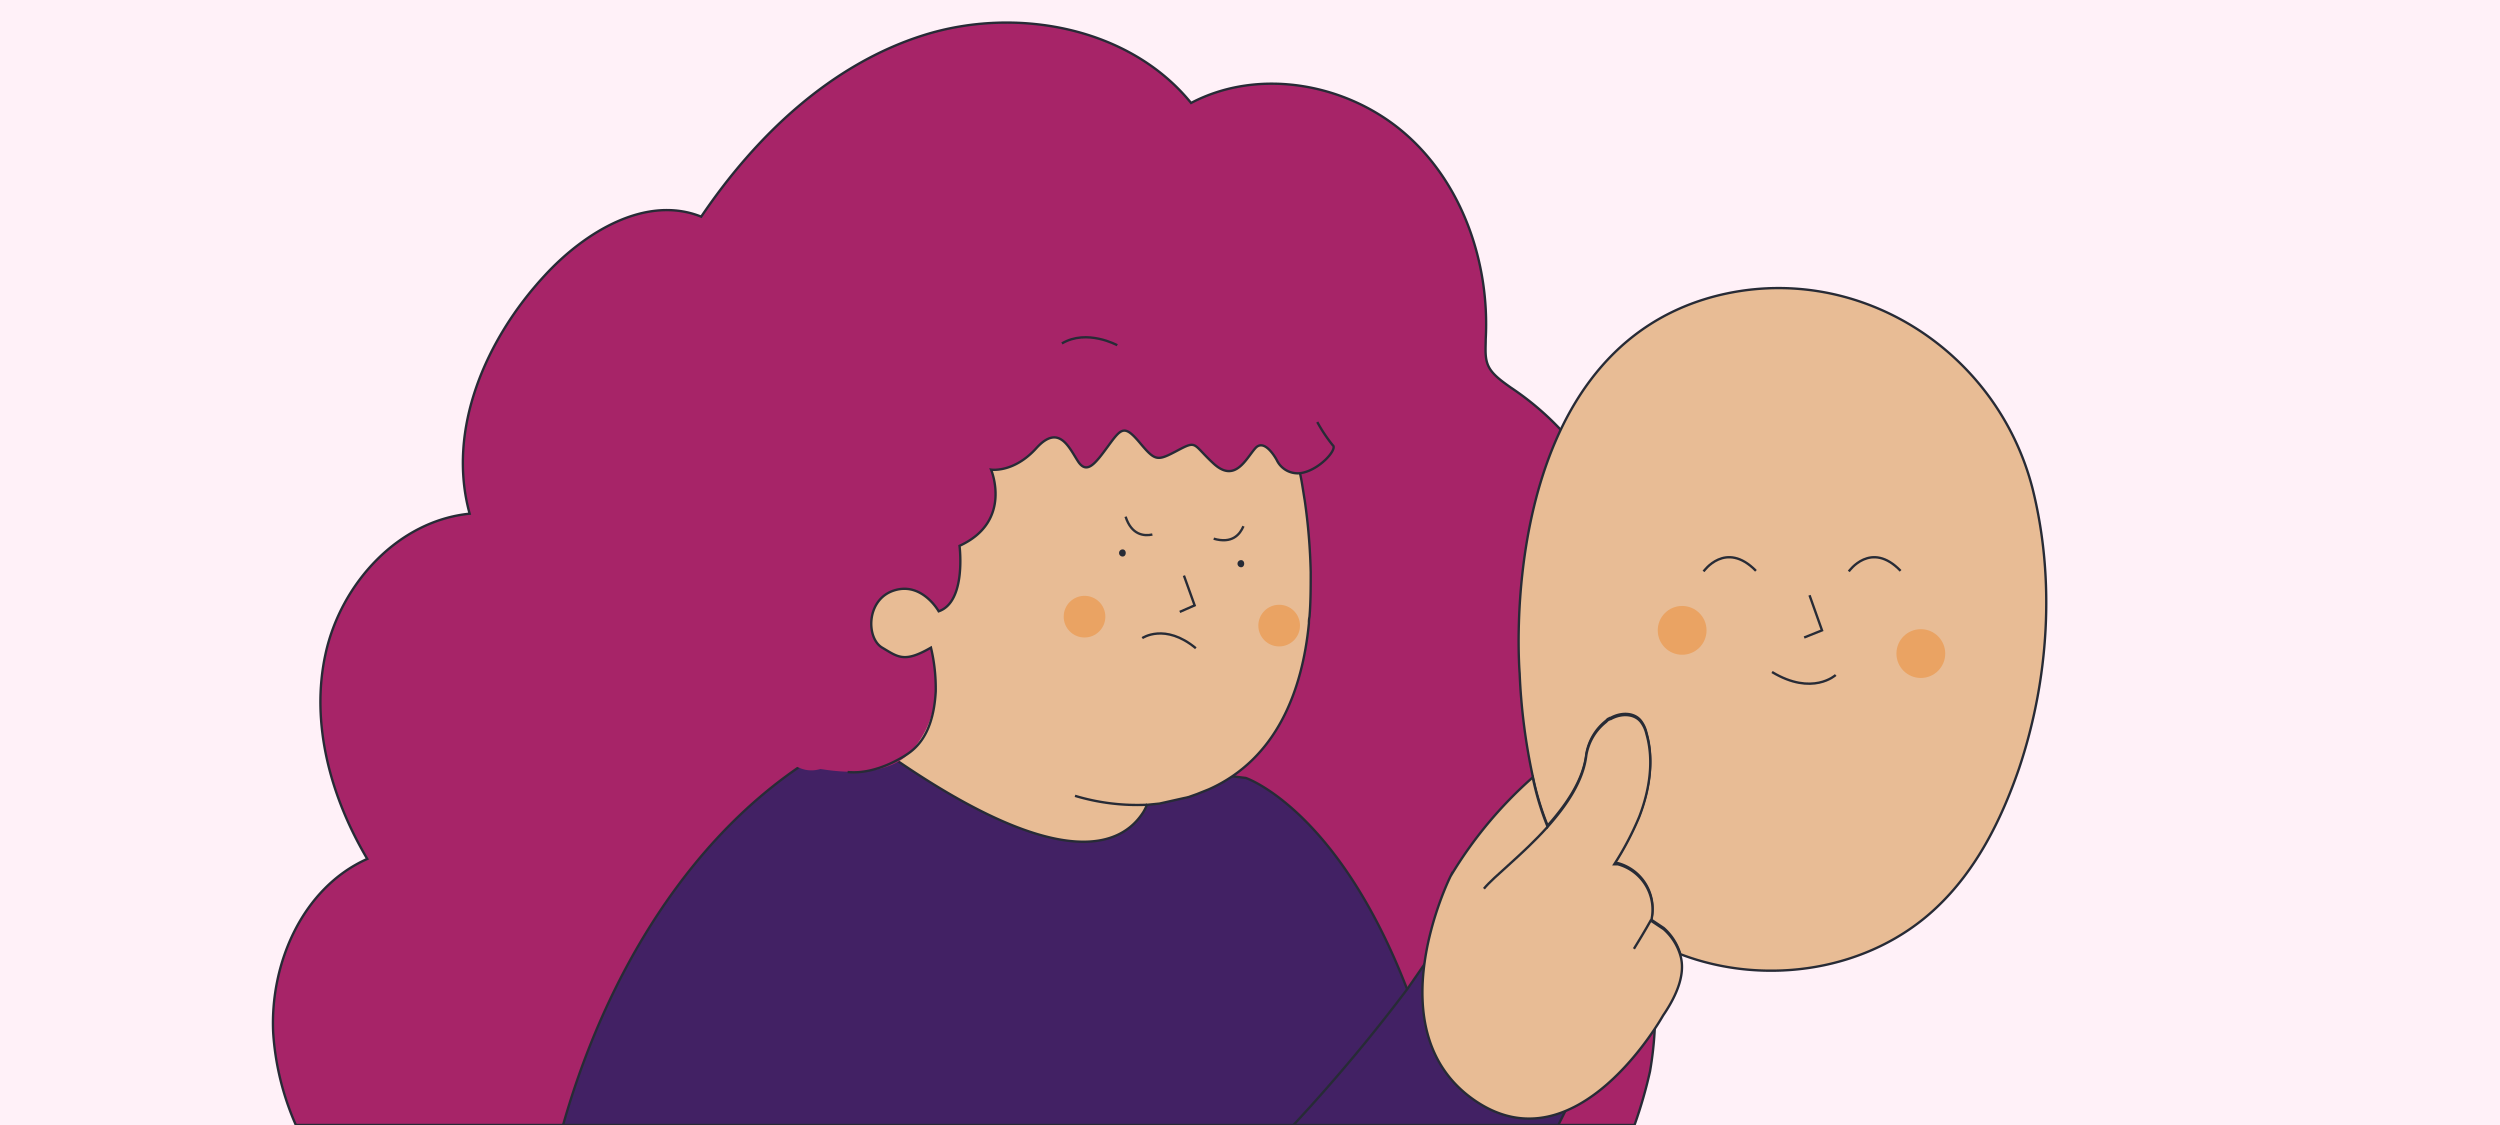
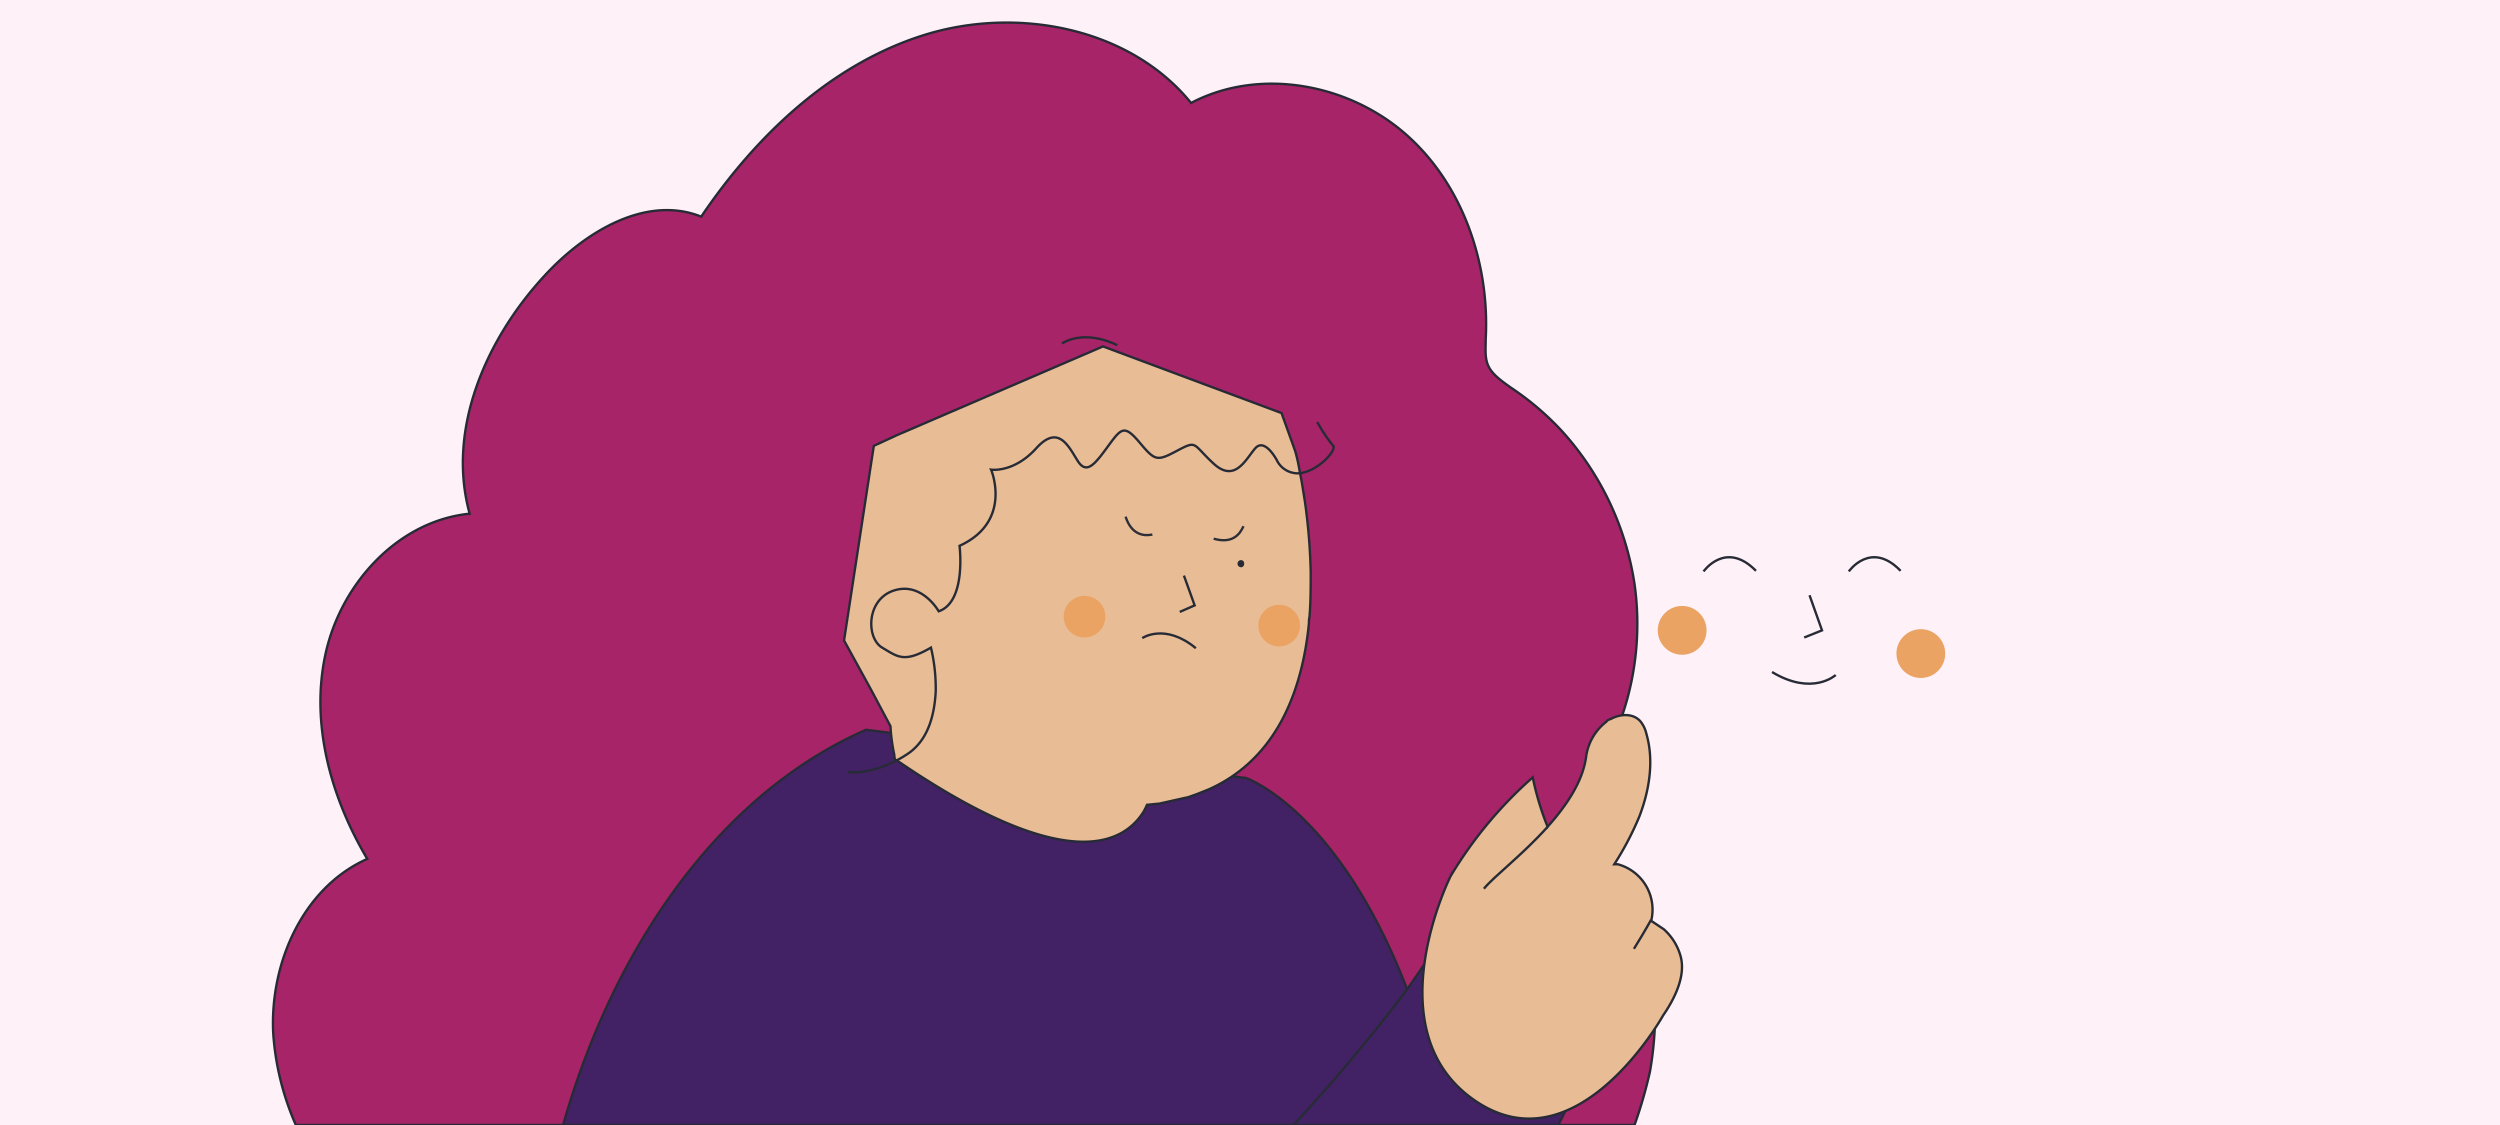
<svg xmlns="http://www.w3.org/2000/svg" data-name="Capa 1" id="Capa_1" viewBox="0 0 420 189">
  <rect x="0" y="0" width="420" height="189" fill="#808080" stroke="none" />
  <defs>
    <style>.cls-1{fill:#fff1f8;}.cls-2,.cls-9{fill:#a72468;}.cls-2,.cls-3,.cls-4,.cls-5,.cls-6{stroke:#272b36;}.cls-10,.cls-2,.cls-3,.cls-4,.cls-5,.cls-6{stroke-miterlimit:10;stroke-width:0.4px;}.cls-3{fill:#6f2d6b;}.cls-10,.cls-4{fill:none;}.cls-5{fill:#422164;}.cls-6{fill:#e8bc95;}.cls-7{fill:#eaa363;}.cls-8{fill:#272b36;}.cls-10{stroke:#2c2f38;}</style>
  </defs>
  <rect class="cls-1" height="189" transform="translate(420 189) rotate(-180)" width="420" />
  <path class="cls-2" d="M278,172.8a58.7,58.7,0,0,1-.8,7.2,76.2,76.2,0,0,1-2.6,9H49.7a45.8,45.8,0,0,1-3.8-15.4c-.6-11.8,5-24.5,15.8-29.3-6.1-10.3-9.6-22.7-7-34.5S66.9,87.5,78.9,86.3C75,72.2,81.6,57,91.5,46.3c6.8-7.4,17.1-13.6,26.3-9.9,9.2-13.6,21.8-25.6,37.4-30.5s34.6-1.3,44.9,11.4c11.4-6,26.2-3.3,35.9,5.1S250.3,44.2,249.6,57c0,1.6-.2,3.2.5,4.6s2.3,2.5,3.7,3.5a47.8,47.8,0,0,1,8.4,7.1,49.1,49.1,0,0,1,12.4,25.9,47.9,47.9,0,0,1-2,21.9,48.6,48.6,0,0,1-8.6,15.6,50,50,0,0,1,12.1,21.2A50.9,50.9,0,0,1,278,172.8Z" />
  <path class="cls-3" d="M143.1,127.4c9.7,10,32.7,21.3,43.6,18.9s11-10.1,11.2-13.4c-6.2-.4-13.1-1.8-17.6-6-22-5.7-20.7,1.2-29.3.6Z" />
  <path class="cls-4" d="M268.3,149.3l2.9-4.2" />
  <path class="cls-5" d="M236.4,166.2a172.2,172.2,0,0,1,6.7,22.8H94.6c8.1-28.6,25.4-55.2,50.9-66.4l63.8,8.1S224.7,135.9,236.4,166.2Z" />
  <path class="cls-5" d="M272.3,166.2c-2.4,5.7-5.6,12.8-9.3,20.4h0l-1.2,2.4H217.3a288.7,288.7,0,0,0,19.1-22.8l2.9-4.2a61.8,61.8,0,0,0,6.5-11.4Z" />
-   <path class="cls-6" d="M339.2,129.1c-3,8.7-7.2,17.1-13.9,23.4-11.2,10.6-28.6,13.3-43,7.8a9.4,9.4,0,0,0-2.8-4.4l-2.1-1.4a7.9,7.9,0,0,0-5.6-9.5h-.6a50.9,50.9,0,0,0,4.2-8c1.7-4.4,2.5-9.4,1.2-13.9a5.1,5.1,0,0,0-1-2.1c-1.2-1.4-3.4-1.3-5-.4h-.1l-.4.2-.3.3a9,9,0,0,0-3.3,5.6c-.5,4.3-3.3,8.4-6.5,12a47.6,47.6,0,0,1-2.5-8.3,101.6,101.6,0,0,1-2.2-17.3S250.8,59.7,288,49.8c23.6-6.2,47.5,8.8,53.5,32.4C345.3,97.5,344.2,114.2,339.2,129.1Z" />
  <path class="cls-6" d="M279.4,170.6s-14.5,26-31.6,14.3-4.1-37.7-4.1-37.7a70.1,70.1,0,0,1,13.8-16.6,47.6,47.6,0,0,0,2.5,8.3c3.2-3.6,6-7.7,6.5-12a9,9,0,0,1,3.3-5.6l.3-.3.4-.2h.1c1.6-.9,3.8-1,5,.4a5.1,5.1,0,0,1,1,2.1c1.3,4.5.5,9.5-1.2,13.9a50.9,50.9,0,0,1-4.2,8h.6a7.9,7.9,0,0,1,5.6,9.5l2.1,1.4a9.4,9.4,0,0,1,2.8,4.4C283.2,163.5,281.8,167.1,279.4,170.6Z" />
  <path class="cls-4" d="M249.3,149.3c1.6-2,6.5-5.7,10.7-10.4" />
  <path class="cls-4" d="M277.4,154.5s-1.1,2-2.9,4.9" />
  <path class="cls-6" d="M150.7,73.1l34.6-14.9,30,11.2,2.3,6.4a31.6,31.6,0,0,1,.8,3.7c.3,1.3.5,2.8.8,4.6a100.1,100.1,0,0,1,1,12c0,2.5,0,5-.2,7.5a4.5,4.5,0,0,0-.1,1.1c-1.1,11.3-5.4,22.8-16.8,27.9l-2,.8-1.4.5-4.9,1.1-2,.2h-.1a10.7,10.7,0,0,1-.6,1.2c-3.6,5.7-13.6,10.4-41.5-8.7h-.1c-.3-.2-.2-.7-.3-1.1a30.2,30.2,0,0,1-.6-4.6l-3.3-6.2-4.5-8.2,5-32.7Z" />
  <circle class="cls-7" cx="182.2" cy="103.6" r="3.5" />
  <circle class="cls-7" cx="282.6" cy="105.9" r="4.1" />
  <circle class="cls-7" cx="214.9" cy="105.1" r="3.5" />
  <polyline class="cls-4" points="198.9 96.7 200.7 101.7 198.2 102.8" />
  <path class="cls-4" d="M191.9,107.2s3.8-2.6,9,1.7" />
  <path class="cls-8" d="M208.5,95.3c.7,0,.7-1.2,0-1.2a.6.6,0,0,0,0,1.2Z" />
-   <path class="cls-8" d="M188.6,93.5c.7,0,.7-1.2,0-1.2a.6.6,0,0,0,0,1.2Z" />
  <circle class="cls-7" cx="322.7" cy="109.8" r="4.1" />
  <polyline class="cls-4" points="304 100 306.1 105.9 303.1 107.1" />
  <path class="cls-4" d="M308.4,113.4s-3.9,3.6-10.7-.5" />
  <path class="cls-4" d="M286.2,96s3.7-5.3,8.8-.1" />
  <path class="cls-4" d="M310.6,96s3.7-5.3,8.7-.1" />
-   <path class="cls-9" d="M173.3,40.1c3-3,8-2.5,13-1.9,2.2,1.4,5.7,4.1,6,7.3,0,0,7.6.2,10.4,4.4s5.8.4,9.1,4.9,10.8,19.1,12.1,20-2.3,4.3-5.5,4.7a3.9,3.9,0,0,1-3.9-2.2s-2-3.7-3.6-2-3.4,5.9-7,2.6-2.7-4-6.1-2.2-3.7,1.8-6.3-1.3-3.1-2.4-5.3.5-3.6,4.9-5.1,2.6-3.1-6.3-7-2.2-7.6,3.6-7.6,3.6,3.7,8.7-5.3,12.8c0,0,1.2,9.4-3.5,11,0,0-2.8-5.1-7.5-3.5s-4.7,8-2,9.6,3.7,2.6,8.2,0a29.5,29.5,0,0,1,.8,7.4,16.1,16.1,0,0,1-4.1,10c-4.7,5.3-15.2,2.9-15.3,3-6,1.8-10.7-7.8-5.3-11.4,0,0,13.7,2.3,11.6-.4s-3.8-4.5-5-4.7-3-8.7-.9-14.2-9-10.6-6.9-18.4,3.1-6.9,1.6-10.7c-.5-1.3-1.6-2.9-2.5-4.7a10.4,10.4,0,0,1-1.2-5.4C144.6,54.7,161.8,54.1,173.3,40.1Z" />
  <path class="cls-4" d="M187.7,58s-5.1-2.8-9.3-.3" />
  <path class="cls-4" d="M142.4,129.7c5,.5,10-2.9,10.7-3.5,3-2.4,3.9-6.4,4.1-10a29.5,29.5,0,0,0-.8-7.4c-4.5,2.6-5.5,1.6-8.2,0s-2.7-8.1,2-9.6,7.5,3.5,7.5,3.5c4.7-1.6,3.5-11,3.5-11,9-4.1,5.3-12.8,5.3-12.8s3.8.6,7.6-3.6,5.5-.1,7,2.2,2.9.4,5.1-2.6,2.7-3.6,5.3-.5,2.9,3.1,6.3,1.3,2.5-1.1,6.1,2.2,5.4-.8,7-2.6,3.6,2,3.6,2a3.9,3.9,0,0,0,3.9,2.2c3.2-.4,6.4-4.1,5.5-4.7a26.4,26.4,0,0,1-2.6-3.9" />
  <path class="cls-10" d="M203.9,90.5c3.1.9,4.4-.7,5-2.1" />
  <path class="cls-10" d="M189.1,86.8c1,3.1,3.1,3.3,4.5,3" />
-   <path class="cls-4" d="M192.7,135.2a36.3,36.3,0,0,1-12.1-1.5" />
</svg>